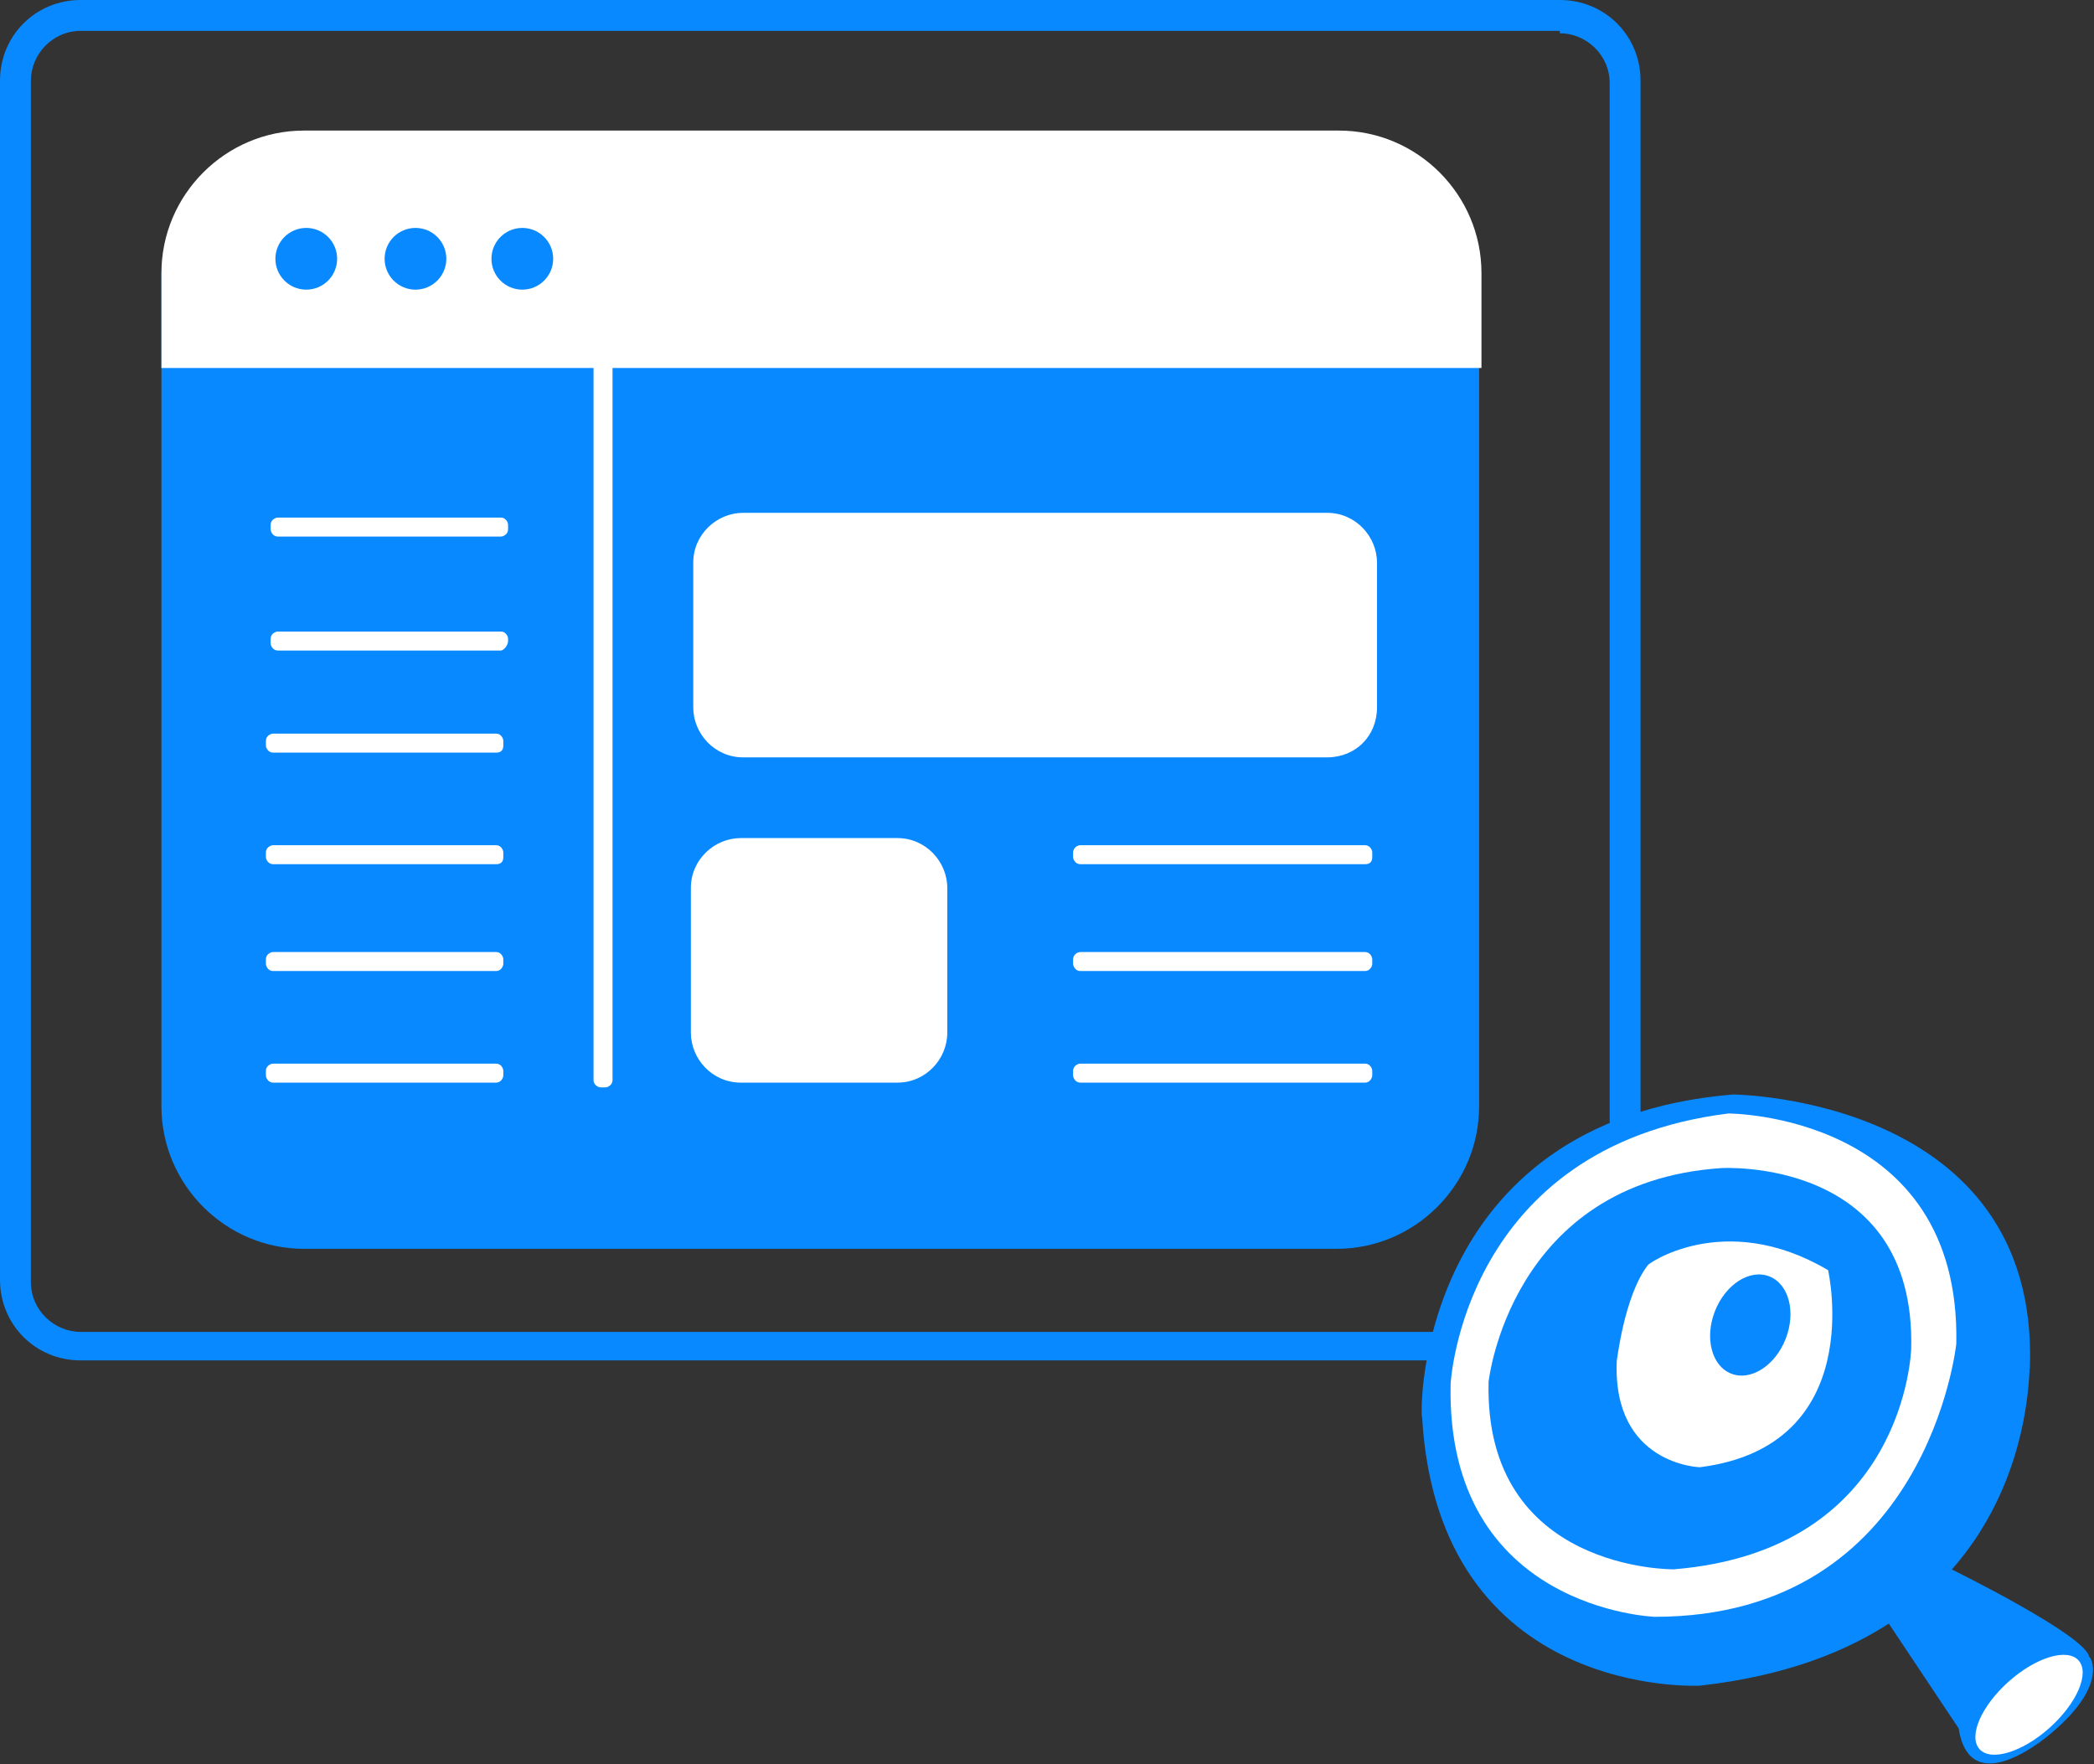
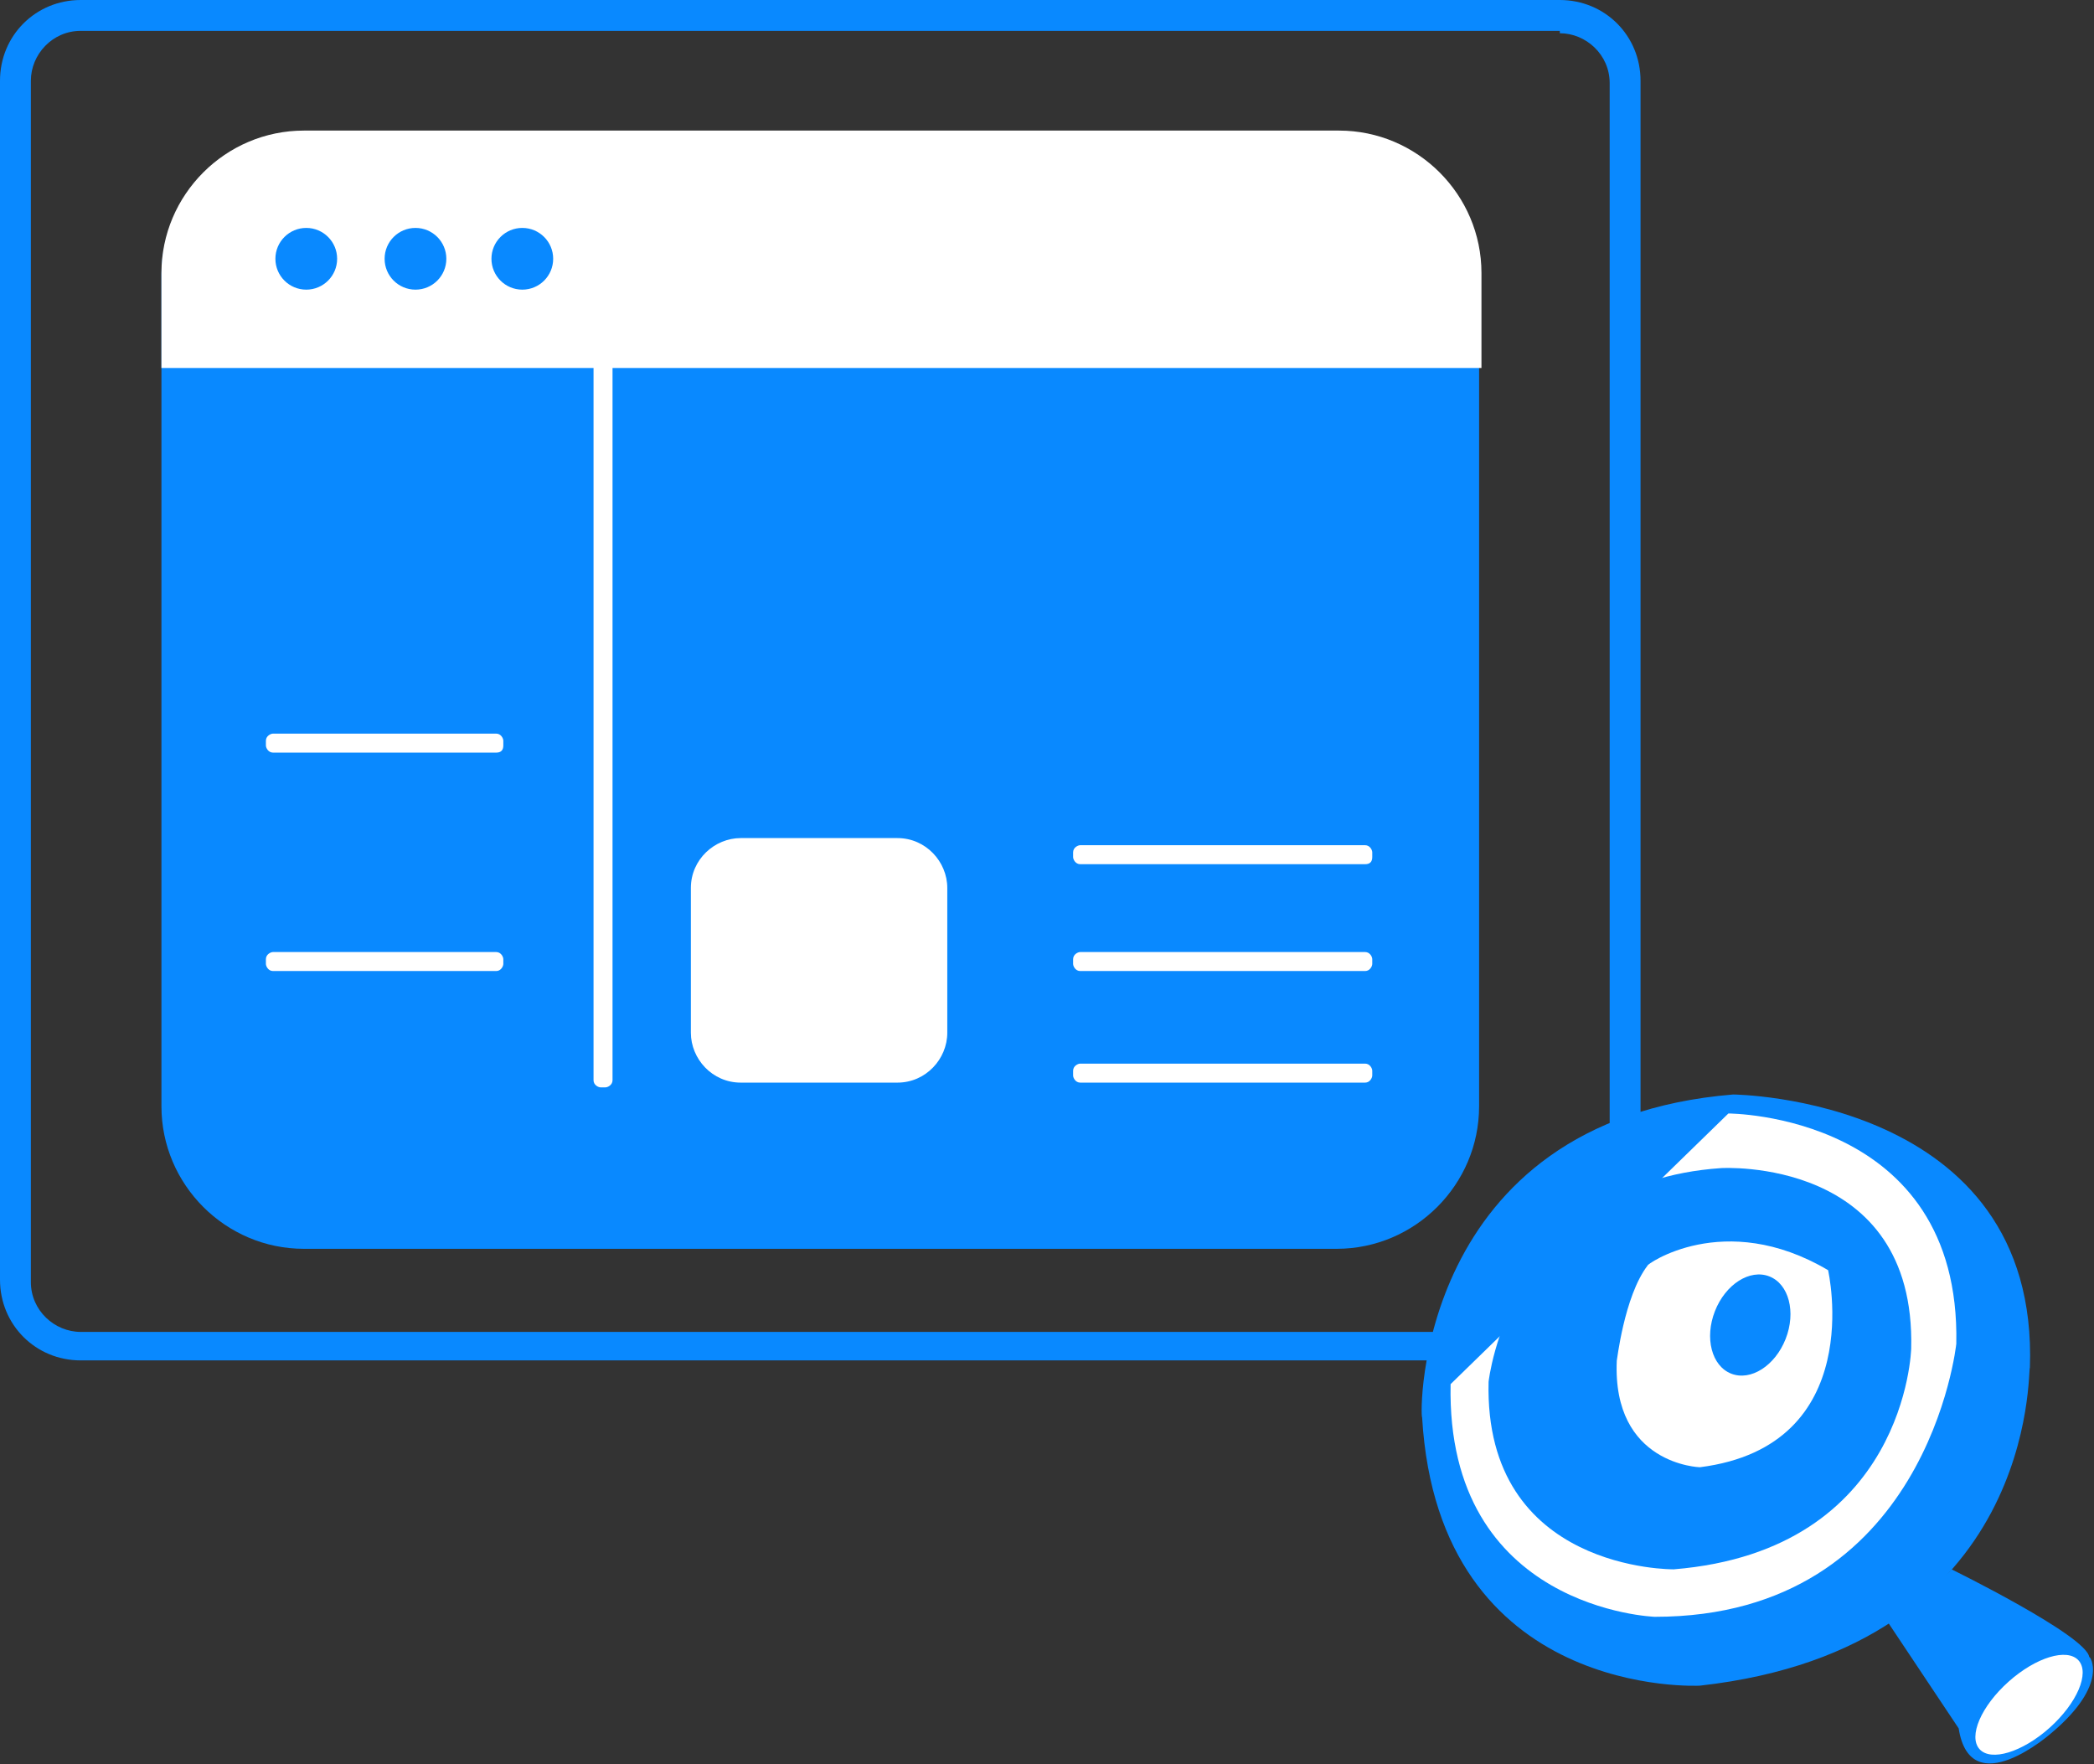
<svg xmlns="http://www.w3.org/2000/svg" xmlns:xlink="http://www.w3.org/1999/xlink" version="1.1" id="圖層_1" x="0px" y="0px" viewBox="0 0 88.2 74.3" style="enable-background:new 0 0 88.2 74.3;" xml:space="preserve">
  <rect x="0" y="0" width="88.2" height="74.3" fill="#333333" stroke="none" />
  <style type="text/css">
	.st0{fill:#0989FF;}
	.st1{clip-path:url(#XMLID_32_);fill:#FFFFFF;}
	.st2{fill:#FFFFFF;}
</style>
  <g id="XMLID_560_">
    <g id="XMLID_2614_">
      <path id="XMLID_13_" class="st0" d="M65.7,1.4c1.1,0,2.1,0.9,2.1,2.1v50.5c0,1.1-0.9,2.1-2.1,2.1H3.4c-1.1,0-2.1-0.9-2.1-2.1V3.4    c0-1.1,0.9-2.1,2.1-2.1H65.7 M65.7,0H3.4C1.5,0,0,1.5,0,3.4v50.5c0,1.9,1.5,3.4,3.4,3.4h62.3c1.9,0,3.4-1.5,3.4-3.4V3.4    C69.1,1.5,67.6,0,65.7,0L65.7,0z" />
    </g>
    <path id="XMLID_2613_" class="st0" d="M56.3,52.6H12.8c-3.3,0-6-2.7-6-6v-35c0-3.3,2.7-6,6-6h43.5c3.3,0,6,2.7,6,6v35   C62.3,49.9,59.6,52.6,56.3,52.6z" />
    <g id="XMLID_2610_">
      <defs>
        <rect id="XMLID_2611_" x="2.7" y="2.5" width="62.7" height="13" />
      </defs>
      <clipPath id="XMLID_32_">
        <use xlink:href="#XMLID_2611_" style="overflow:visible;" />
      </clipPath>
      <path id="XMLID_2612_" class="st1" d="M56.4,52.6H12.8c-3.3,0-6-2.7-6-6V11.5c0-3.3,2.7-6,6-6h43.6c3.3,0,6,2.7,6,6v35.1    C62.3,49.9,59.6,52.6,56.4,52.6z" />
    </g>
    <g id="XMLID_2606_">
      <circle id="XMLID_2609_" class="st0" cx="12.9" cy="10.9" r="1.3" />
      <circle id="XMLID_2608_" class="st0" cx="17.5" cy="10.9" r="1.3" />
      <circle id="XMLID_2607_" class="st0" cx="22" cy="10.9" r="1.3" />
    </g>
-     <path id="XMLID_2605_" class="st2" d="M55.9,31.9H31.3c-1.2,0-2.1-1-2.1-2.1v-6.1c0-1.2,1-2.1,2.1-2.1h24.6c1.2,0,2.1,1,2.1,2.1   v6.1C58,31,57.1,31.9,55.9,31.9z" />
    <path id="XMLID_2604_" class="st2" d="M37.8,45.6h-6.6c-1.2,0-2.1-1-2.1-2.1v-6.1c0-1.2,1-2.1,2.1-2.1h6.6c1.2,0,2.1,1,2.1,2.1v6.1   C39.9,44.6,39,45.6,37.8,45.6z" />
-     <path id="XMLID_2603_" class="st2" d="M21.1,22.6h-9.4c-0.2,0-0.3-0.2-0.3-0.3v-0.2c0-0.2,0.2-0.3,0.3-0.3h9.4   c0.2,0,0.3,0.2,0.3,0.3v0.2C21.4,22.5,21.2,22.6,21.1,22.6z" />
    <path id="XMLID_2602_" class="st2" d="M25,45.5V13.7c0-0.2,0.2-0.3,0.3-0.3h0.2c0.2,0,0.3,0.2,0.3,0.3v31.8c0,0.2-0.2,0.3-0.3,0.3   h-0.2C25.2,45.8,25,45.7,25,45.5z" />
-     <path id="XMLID_2601_" class="st2" d="M21.1,27.4h-9.4c-0.2,0-0.3-0.2-0.3-0.3v-0.2c0-0.2,0.2-0.3,0.3-0.3h9.4   c0.2,0,0.3,0.2,0.3,0.3V27C21.4,27.2,21.2,27.4,21.1,27.4z" />
    <path id="XMLID_2600_" class="st2" d="M20.9,31.7h-9.4c-0.2,0-0.3-0.2-0.3-0.3v-0.2c0-0.2,0.2-0.3,0.3-0.3h9.4   c0.2,0,0.3,0.2,0.3,0.3v0.2C21.2,31.6,21.1,31.7,20.9,31.7z" />
-     <path id="XMLID_2599_" class="st2" d="M20.9,36.4h-9.4c-0.2,0-0.3-0.2-0.3-0.3v-0.2c0-0.2,0.2-0.3,0.3-0.3h9.4   c0.2,0,0.3,0.2,0.3,0.3v0.2C21.2,36.3,21.1,36.4,20.9,36.4z" />
    <path id="XMLID_2598_" class="st2" d="M20.9,40.9h-9.4c-0.2,0-0.3-0.2-0.3-0.3v-0.2c0-0.2,0.2-0.3,0.3-0.3h9.4   c0.2,0,0.3,0.2,0.3,0.3v0.2C21.2,40.7,21.1,40.9,20.9,40.9z" />
-     <path id="XMLID_2597_" class="st2" d="M20.9,45.6h-9.4c-0.2,0-0.3-0.2-0.3-0.3v-0.2c0-0.2,0.2-0.3,0.3-0.3h9.4   c0.2,0,0.3,0.2,0.3,0.3v0.2C21.2,45.4,21.1,45.6,20.9,45.6z" />
    <path id="XMLID_2596_" class="st2" d="M57.5,36.4h-12c-0.2,0-0.3-0.2-0.3-0.3v-0.2c0-0.2,0.2-0.3,0.3-0.3h12c0.2,0,0.3,0.2,0.3,0.3   v0.2C57.8,36.3,57.7,36.4,57.5,36.4z" />
    <path id="XMLID_2595_" class="st2" d="M57.5,40.9h-12c-0.2,0-0.3-0.2-0.3-0.3v-0.2c0-0.2,0.2-0.3,0.3-0.3h12c0.2,0,0.3,0.2,0.3,0.3   v0.2C57.8,40.7,57.7,40.9,57.5,40.9z" />
    <path id="XMLID_2594_" class="st2" d="M57.5,45.6h-12c-0.2,0-0.3-0.2-0.3-0.3v-0.2c0-0.2,0.2-0.3,0.3-0.3h12c0.2,0,0.3,0.2,0.3,0.3   v0.2C57.8,45.4,57.7,45.6,57.5,45.6z" />
    <g id="XMLID_565_">
      <path id="XMLID_2589_" class="st0" d="M82.2,66.1c0,0,5.7,2.8,5.8,3.7c0-0.1,0.9,1.1-1.6,3.2c0,0-3.4,3-3.9-0.2c0,0-3-4.5-3-4.5    S81.8,66.6,82.2,66.1z" />
      <g id="XMLID_566_">
        <path id="XMLID_2587_" class="st0" d="M73,46.1c0,0,12.9,0.1,12.5,11.5c-0.1,0,0.4,11.8-13.9,13.4c0,0-11,0.6-11.7-11.3     C59.8,59.7,59.6,47.2,73,46.1z" />
-         <path id="XMLID_2585_" class="st2" d="M72.8,46.9c0,0,9.8,0,9.6,9.7c0,0-1.2,11.5-12.7,11.5c0,0-8.8-0.3-8.6-9.8     C61.1,58.3,61.6,48.3,72.8,46.9z" />
+         <path id="XMLID_2585_" class="st2" d="M72.8,46.9c0,0,9.8,0,9.6,9.7c0,0-1.2,11.5-12.7,11.5c0,0-8.8-0.3-8.6-9.8     z" />
        <path id="XMLID_2510_" class="st0" d="M72.5,49.2c0,0,8.2-0.5,8,7.6c0,0-0.2,8.5-10,9.3c0,0-8,0.1-7.8-7.9     C62.7,58.2,63.6,49.8,72.5,49.2z" />
        <path id="XMLID_2496_" class="st2" d="M77,53.5c0,0,1.7,7.4-5.4,8.3c0,0-3.7-0.1-3.5-4.5c0,0.1,0.3-2.7,1.3-4     C69.3,53.3,72.6,50.9,77,53.5z" />
        <ellipse id="XMLID_2495_" transform="matrix(0.931 0.365 -0.365 0.931 25.475 -23.04)" class="st0" cx="73.7" cy="55.8" rx="1.6" ry="2.2" />
        <ellipse id="XMLID_2490_" transform="matrix(0.667 0.745 -0.745 0.667 81.926 -39.783)" class="st2" cx="85.5" cy="71.8" rx="1.3" ry="2.8" />
      </g>
    </g>
  </g>
</svg>